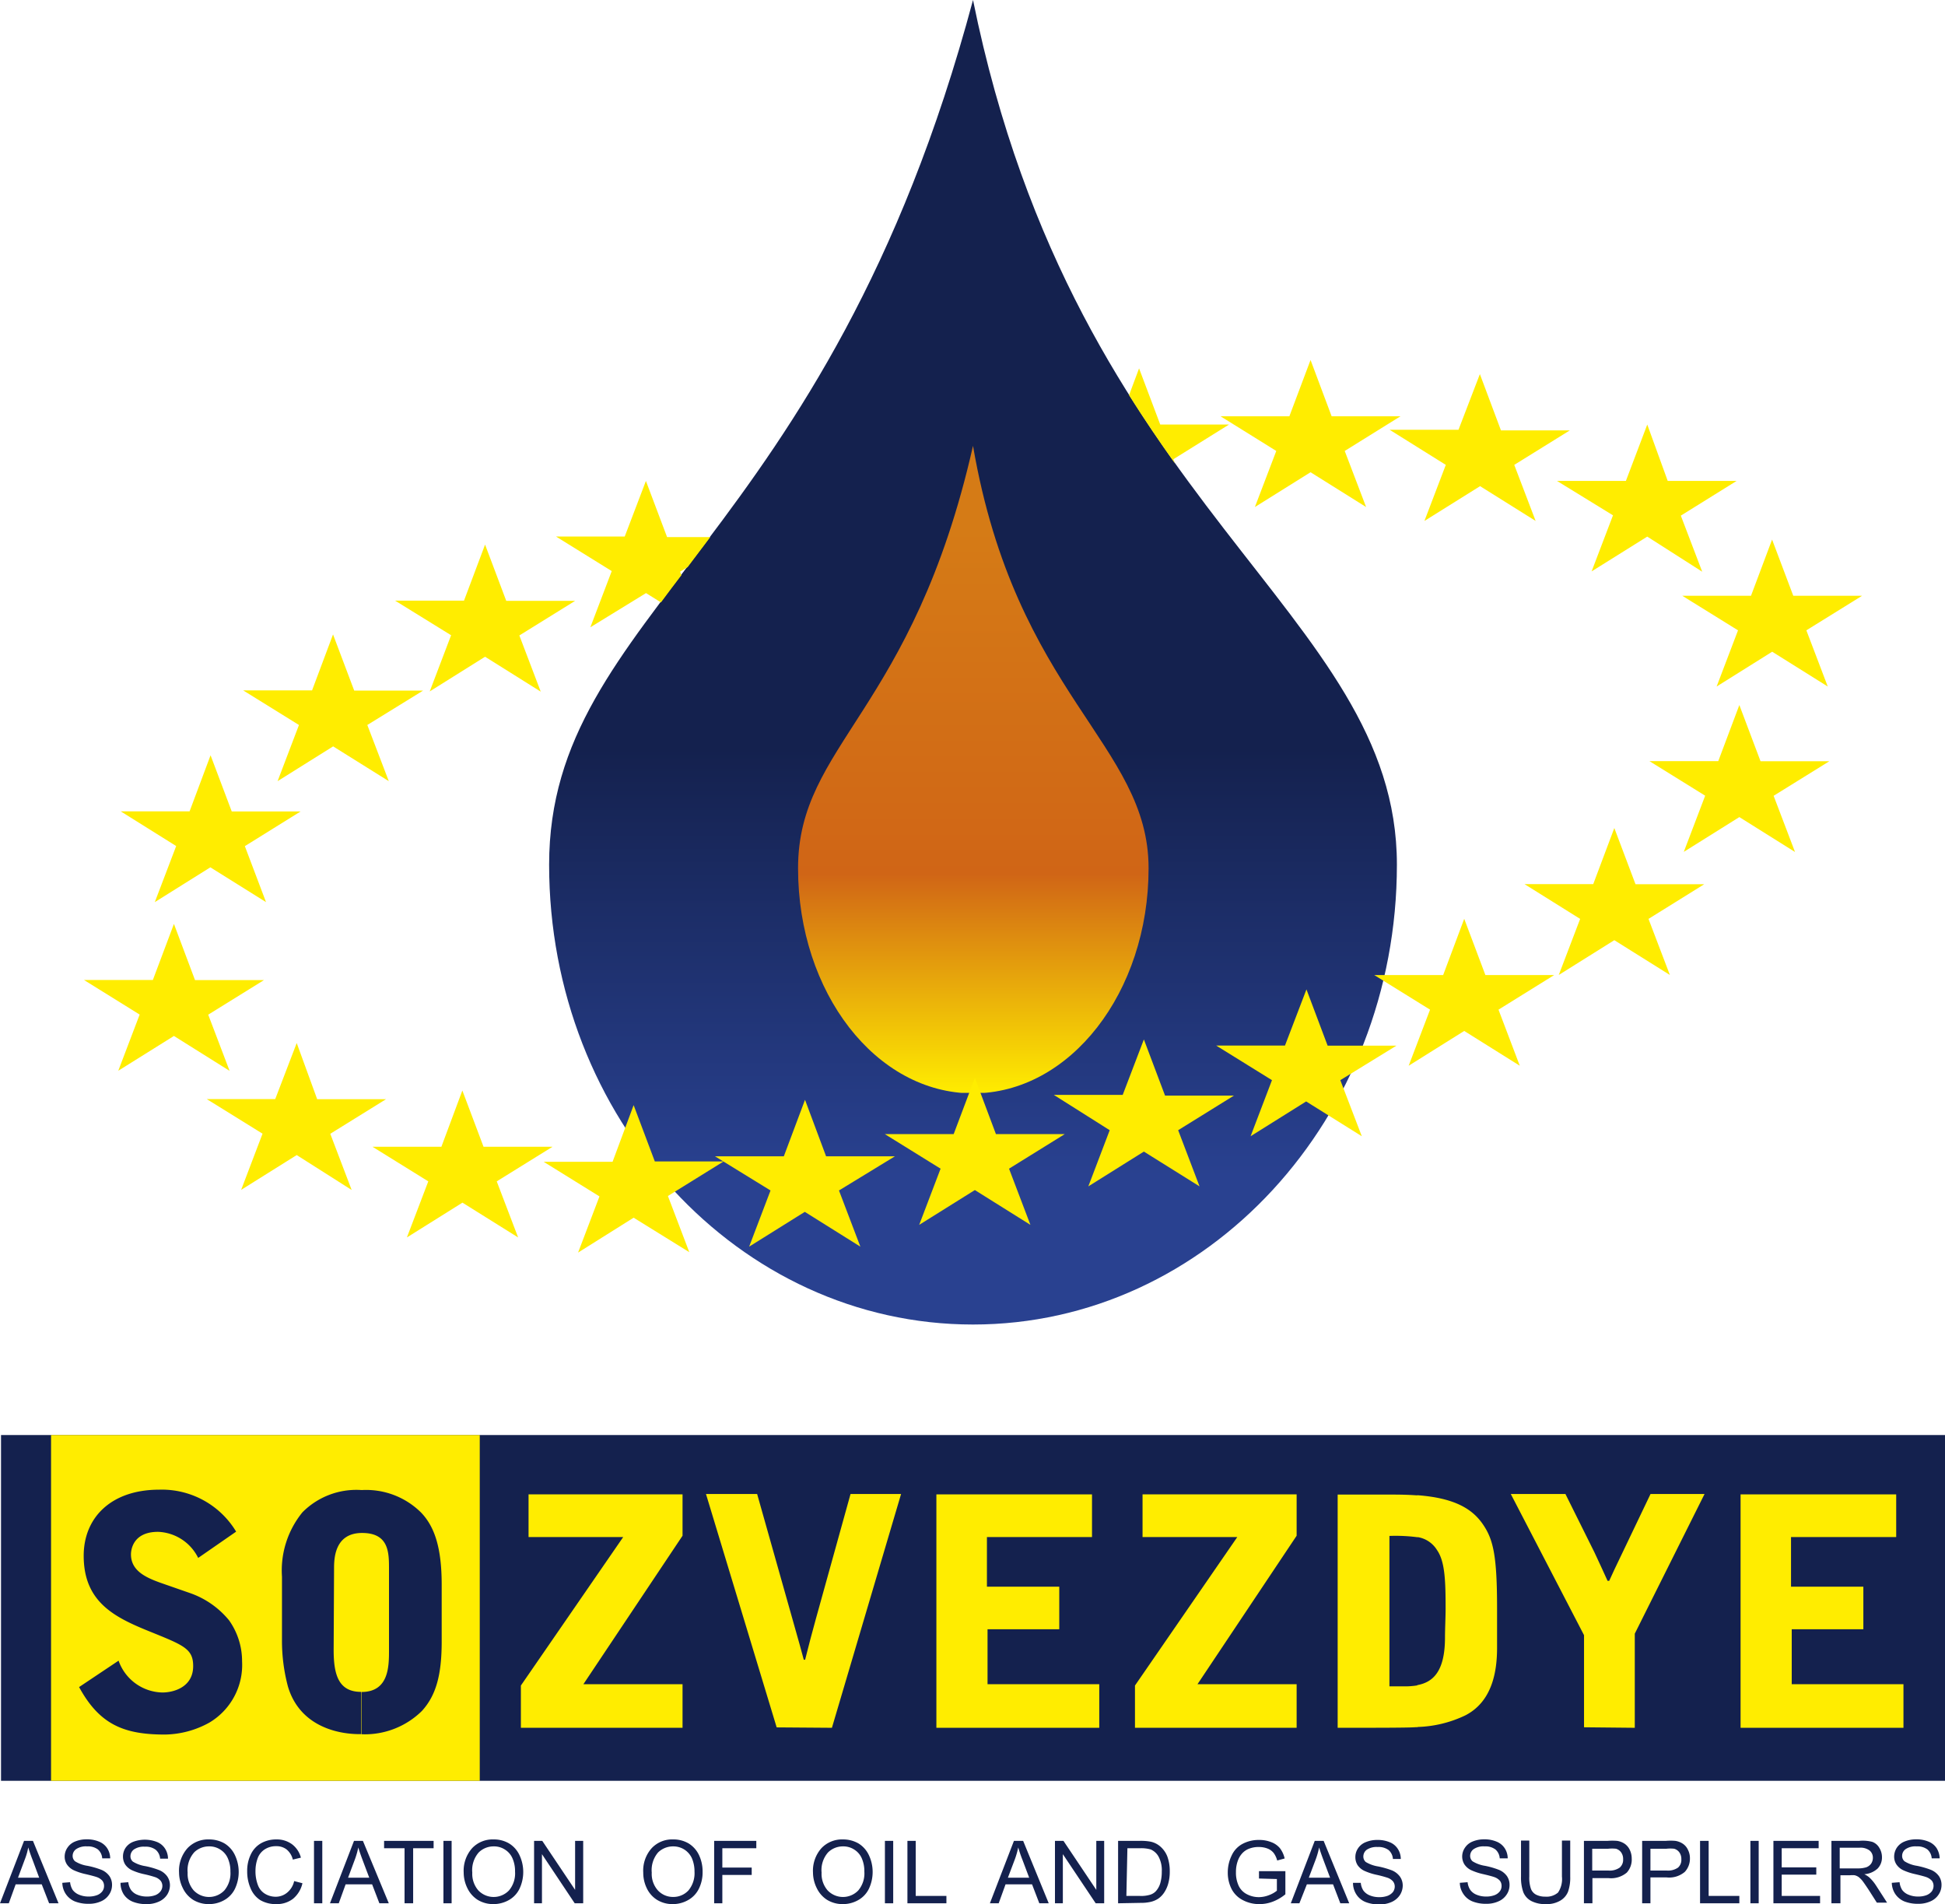
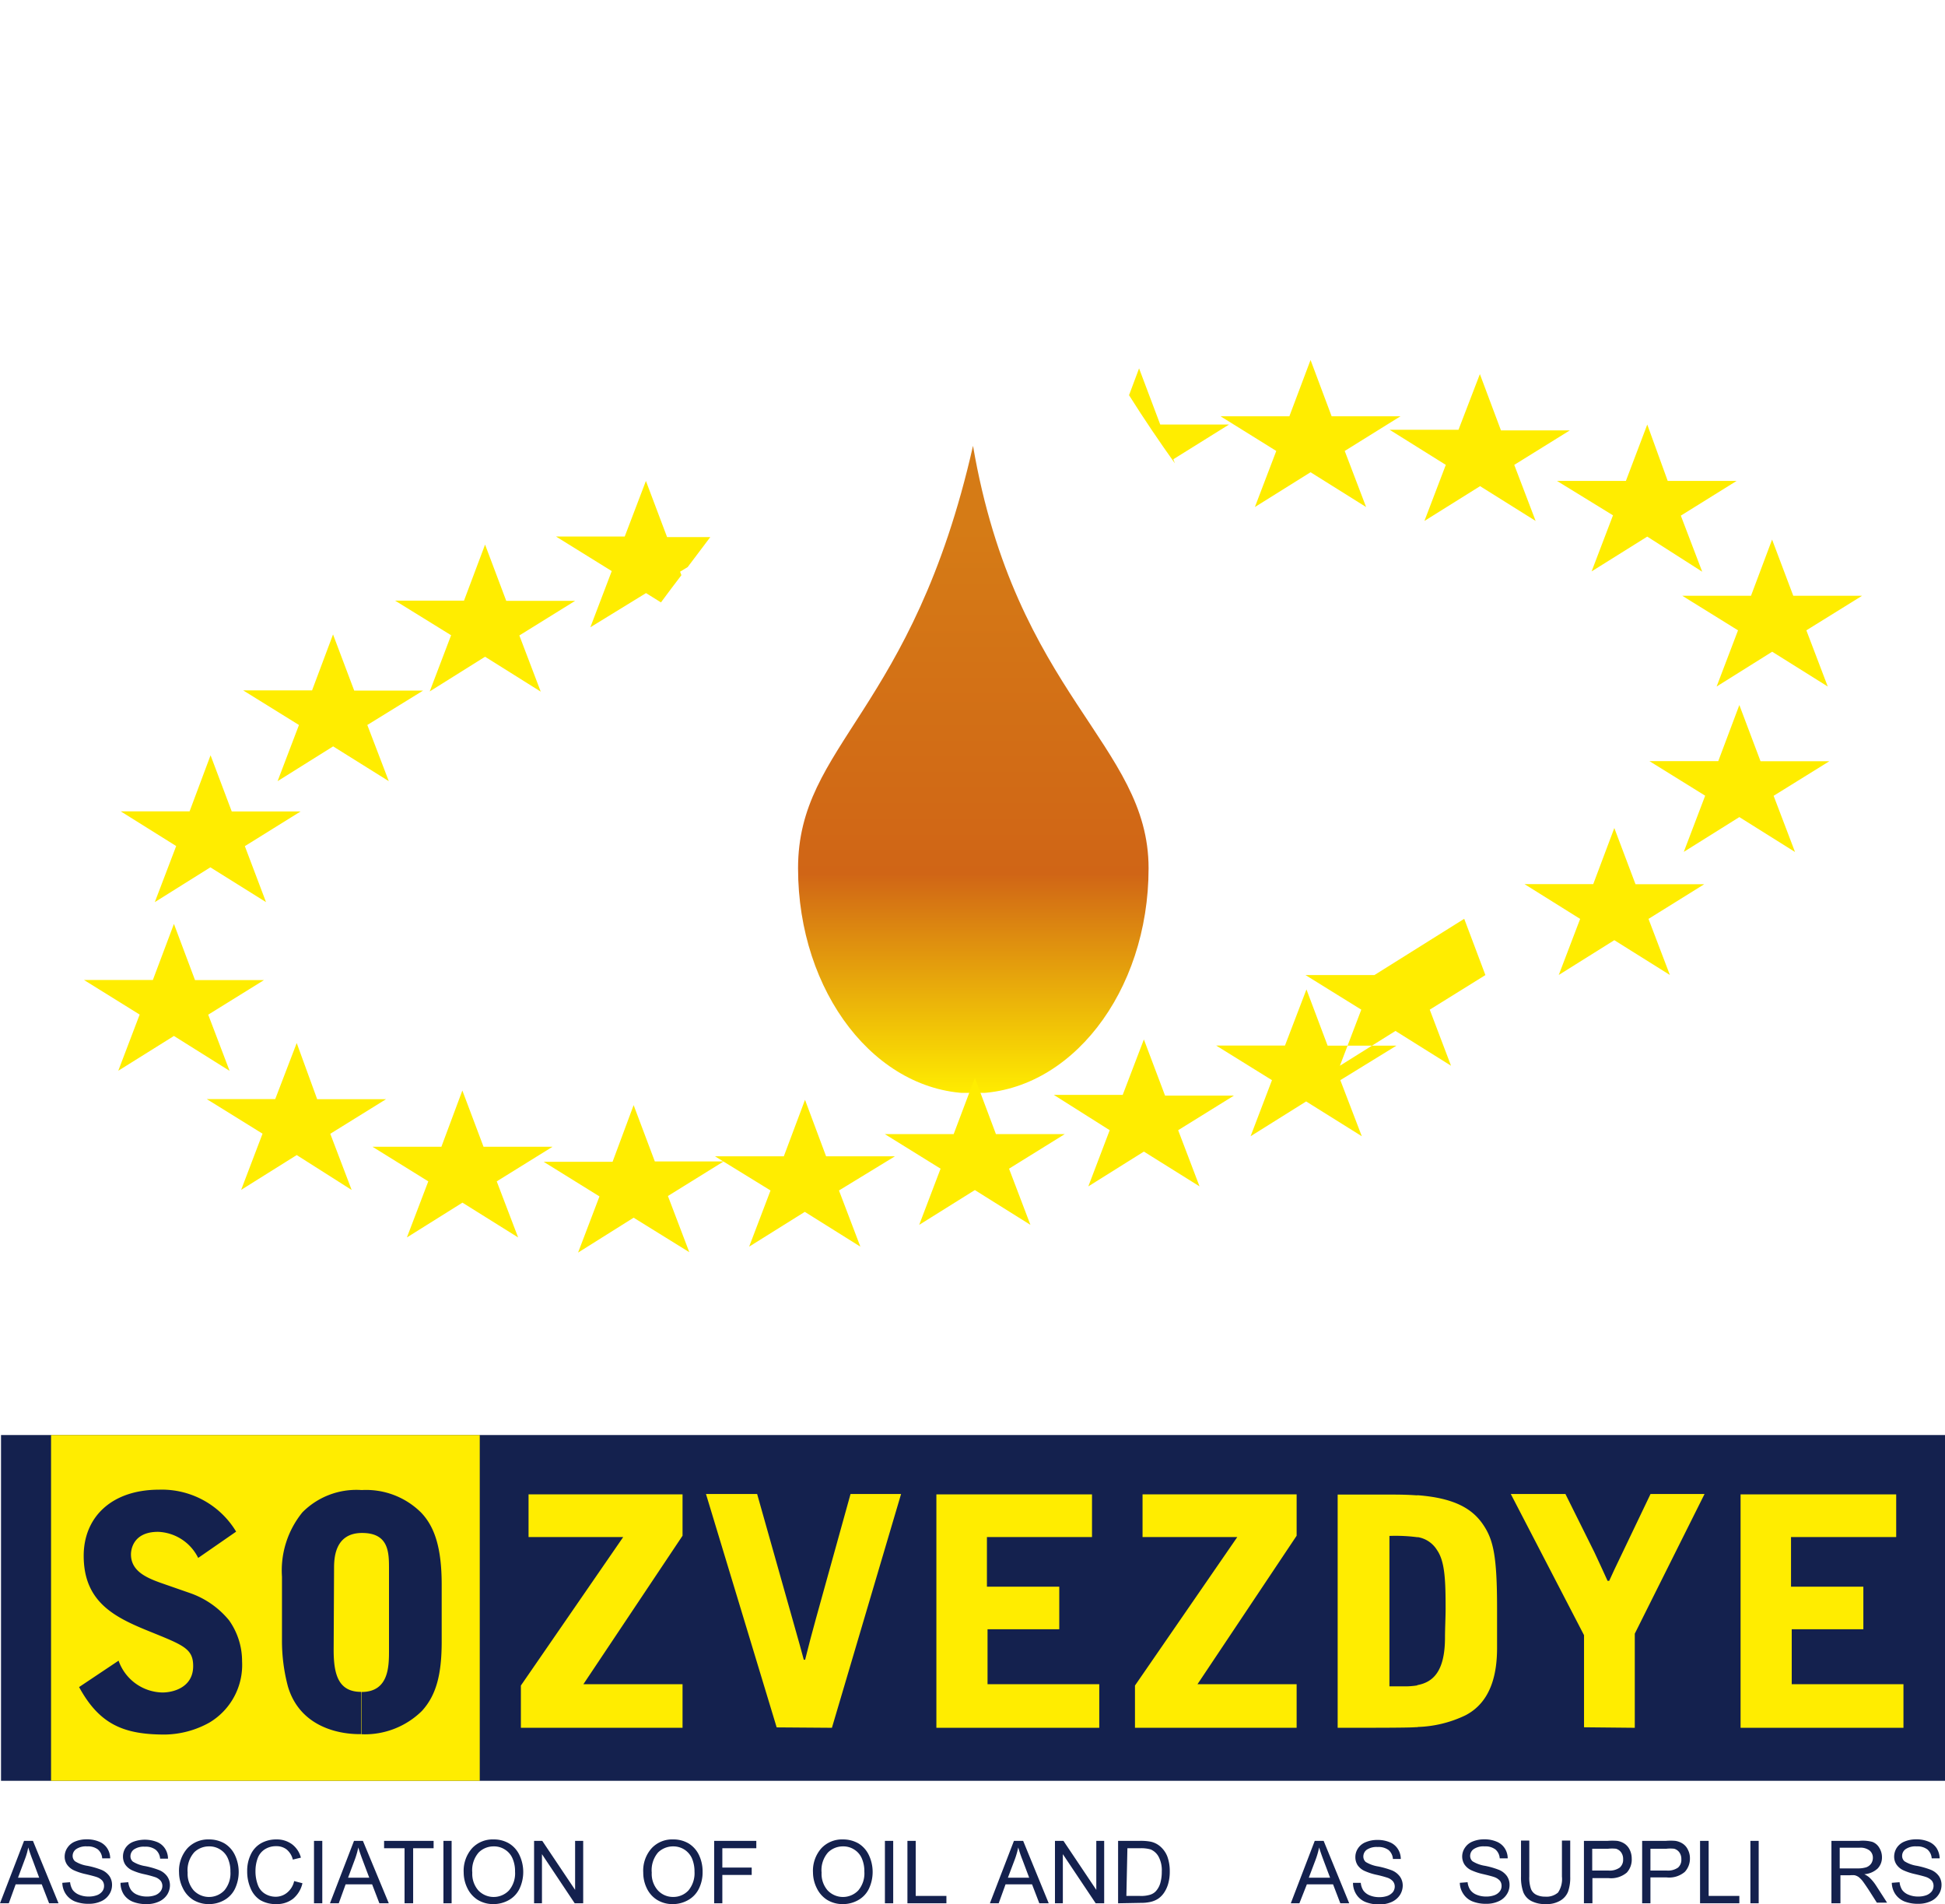
<svg xmlns="http://www.w3.org/2000/svg" viewBox="0 0 190.1 186.08">
  <defs>
    <style>.cls-1{fill:none;clip-rule:evenodd;}.cls-2{clip-path:url(#clip-path);}.cls-3{fill:url(#linear-gradient);}.cls-4{clip-path:url(#clip-path-2);}.cls-5{fill:url(#linear-gradient-2);}.cls-6,.cls-8{fill:#ffed00;}.cls-6{fill-rule:evenodd;}.cls-7{fill:#14214e;}</style>
    <clipPath id="clip-path">
-       <path class="cls-1" d="M95.1,0c10.13,49.9,41.43,59.69,41.43,84.5S118,129.44,95.1,129.44,53.67,109.32,53.67,84.5,80.84,53.32,95.1,0" />
-     </clipPath>
+       </clipPath>
    <linearGradient id="linear-gradient" x1="-46.38" y1="234.01" x2="-46.17" y2="234.01" gradientTransform="translate(22390.63 9329.22) rotate(90) scale(199.57 95.28)" gradientUnits="userSpaceOnUse">
      <stop offset="0" stop-color="#14214e" />
      <stop offset="1" stop-color="#294190" />
    </linearGradient>
    <clipPath id="clip-path-2">
      <path class="cls-1" d="M95.1,43.57c4.19,24.37,17.16,29.15,17.16,41.28s-7.68,22-17.16,22S78,97,78,84.85,89.2,69.62,95.1,43.57" />
    </clipPath>
    <linearGradient id="linear-gradient-2" x1="-46.87" y1="234.08" x2="-46.15" y2="234.08" gradientTransform="translate(10933.55 3637.28) rotate(90) scale(76.5 46.3)" gradientUnits="userSpaceOnUse">
      <stop offset="0" stop-color="#d57b16" />
      <stop offset="0.61" stop-color="#d06516" />
      <stop offset="1" stop-color="#ffed00" />
    </linearGradient>
  </defs>
  <title>sozvezdie</title>
  <g id="Layer_2" data-name="Layer 2">
    <g id="Layer_1-2" data-name="Layer 1">
      <g class="cls-2">
        <rect class="cls-3" x="53.67" width="82.86" height="129.44" />
      </g>
      <g class="cls-4">
        <rect class="cls-5" x="77.95" y="43.57" width="34.31" height="63.23" />
      </g>
-       <path class="cls-6" d="M127.69,96.69l2.07,5.5h6.72L131,105.56l2.1,5.48-5.44-3.4-5.43,3.4,2.09-5.48-5.45-3.38h6.72Zm15.42-6.9,2.07,5.5h6.72l-5.44,3.38,2.08,5.48-5.43-3.4-5.43,3.4,2.09-5.48-5.45-3.38h6.73Zm14.67-8.87,2.07,5.49h6.72l-5.45,3.39,2.09,5.48-5.43-3.4-5.43,3.4,2.09-5.48L149,86.4h6.72ZM170,68.9l2.07,5.49h6.73l-5.45,3.38,2.09,5.49L170,79.85l-5.43,3.4,2.09-5.49-5.45-3.38h6.73Zm3.2-16.17,2.07,5.49H182l-5.45,3.38,2.09,5.49-5.43-3.4-5.43,3.4,2.09-5.49-5.45-3.38h6.72ZM161,41.49,163,47l6.73,0-5.45,3.39,2.09,5.48L161,52.44l-5.44,3.4,2.09-5.48L152.18,47l6.73,0Zm-16.36-4.93,2.06,5.5,6.73,0L148,45.43l2.09,5.48-5.43-3.4-5.44,3.4,2.09-5.48L135.82,42l6.73,0Zm-16.55-1.38,2.06,5.5,6.73,0-5.45,3.39,2.09,5.48-5.43-3.4-5.44,3.4,2.09-5.48-5.45-3.39,6.73,0ZM111.33,36l2.07,5.49h6.72l-5.44,3.39.15.4c-1.5-2.1-3-4.31-4.48-6.66ZM78.68,107.48,80.74,113h6.73L82,116.34l2.09,5.49-5.43-3.4-5.44,3.4,2.09-5.49L69.88,113h6.73ZM61.93,108l2.07,5.5h6.73l-5.45,3.38,2.09,5.49L61.93,119l-5.43,3.41,2.09-5.49-5.45-3.38h6.73Zm-16.74-1.43,2.07,5.5H54l-5.45,3.38,2.09,5.48-5.44-3.4-5.43,3.4,2.09-5.48-5.45-3.38h6.73ZM29,101.93,31,107.42h6.73l-5.45,3.38,2.09,5.49L29,112.88l-5.43,3.4,2.09-5.49-5.45-3.38H26.9ZM17,90.29l2.06,5.49H25.8l-5.45,3.38,2.09,5.49L17,101.24l-5.44,3.4,2.09-5.49L8.21,95.77h6.73Zm3.58-16.48,2.07,5.49h6.73l-5.45,3.39L26,88.16l-5.44-3.4-5.43,3.4,2.09-5.48L11.8,79.29h6.73ZM32.55,62l2.07,5.49h6.73L35.9,70.85,38,76.34l-5.44-3.4-5.43,3.4,2.09-5.49-5.45-3.38h6.73Zm14.86-8.78,2.07,5.5h6.73l-5.45,3.38,2.09,5.49-5.44-3.41L42,67.57l2.09-5.49L38.62,58.7h6.73ZM63.13,47l2.07,5.49h4.22l-2.21,2.93-.74.45.13.34c-.69.9-1.36,1.79-2,2.66l-1.46-.91L57.7,61.3l2.09-5.49-5.45-3.38h6.72Zm32.15,58.34,2.06,5.49h6.73l-5.45,3.38,2.09,5.49-5.43-3.4-5.44,3.4,2.09-5.49-5.45-3.38h6.73Zm16.52-3.76,2.07,5.49h6.73l-5.45,3.38,2.09,5.49-5.44-3.4-5.43,3.4,2.09-5.49L103,107h6.73Z" />
+       <path class="cls-6" d="M127.69,96.69l2.07,5.5h6.72L131,105.56l2.1,5.48-5.44-3.4-5.43,3.4,2.09-5.48-5.45-3.38h6.72Zm15.42-6.9,2.07,5.5l-5.44,3.38,2.08,5.48-5.43-3.4-5.43,3.4,2.09-5.48-5.45-3.38h6.73Zm14.67-8.87,2.07,5.49h6.72l-5.45,3.39,2.09,5.48-5.43-3.4-5.43,3.4,2.09-5.48L149,86.4h6.72ZM170,68.9l2.07,5.49h6.73l-5.45,3.38,2.09,5.49L170,79.85l-5.43,3.4,2.09-5.49-5.45-3.38h6.73Zm3.2-16.17,2.07,5.49H182l-5.45,3.38,2.09,5.49-5.43-3.4-5.43,3.4,2.09-5.49-5.45-3.38h6.72ZM161,41.49,163,47l6.73,0-5.45,3.39,2.09,5.48L161,52.44l-5.44,3.4,2.09-5.48L152.18,47l6.73,0Zm-16.36-4.93,2.06,5.5,6.73,0L148,45.43l2.09,5.48-5.43-3.4-5.44,3.4,2.09-5.48L135.82,42l6.73,0Zm-16.55-1.38,2.06,5.5,6.73,0-5.45,3.39,2.09,5.48-5.43-3.4-5.44,3.4,2.09-5.48-5.45-3.39,6.73,0ZM111.33,36l2.07,5.49h6.72l-5.44,3.39.15.4c-1.5-2.1-3-4.31-4.48-6.66ZM78.68,107.48,80.74,113h6.73L82,116.34l2.09,5.49-5.43-3.4-5.44,3.4,2.09-5.49L69.88,113h6.73ZM61.93,108l2.07,5.5h6.73l-5.45,3.38,2.09,5.49L61.93,119l-5.43,3.41,2.09-5.49-5.45-3.38h6.73Zm-16.74-1.43,2.07,5.5H54l-5.45,3.38,2.09,5.48-5.44-3.4-5.43,3.4,2.09-5.48-5.45-3.38h6.73ZM29,101.93,31,107.42h6.73l-5.45,3.38,2.09,5.49L29,112.88l-5.43,3.4,2.09-5.49-5.45-3.38H26.9ZM17,90.29l2.06,5.49H25.8l-5.45,3.38,2.09,5.49L17,101.24l-5.44,3.4,2.09-5.49L8.21,95.77h6.73Zm3.58-16.48,2.07,5.49h6.73l-5.45,3.39L26,88.16l-5.44-3.4-5.43,3.4,2.09-5.48L11.8,79.29h6.73ZM32.55,62l2.07,5.49h6.73L35.9,70.85,38,76.34l-5.44-3.4-5.43,3.4,2.09-5.49-5.45-3.38h6.73Zm14.86-8.78,2.07,5.5h6.73l-5.45,3.38,2.09,5.49-5.44-3.41L42,67.57l2.09-5.49L38.62,58.7h6.73ZM63.13,47l2.07,5.49h4.22l-2.21,2.93-.74.45.13.34c-.69.9-1.36,1.79-2,2.66l-1.46-.91L57.7,61.3l2.09-5.49-5.45-3.38h6.72Zm32.15,58.34,2.06,5.49h6.73l-5.45,3.38,2.09,5.49-5.43-3.4-5.44,3.4,2.09-5.49-5.45-3.38h6.73Zm16.52-3.76,2.07,5.49h6.73l-5.45,3.38,2.09,5.49-5.44-3.4-5.43,3.4,2.09-5.49L103,107h6.73Z" />
      <rect class="cls-7" x="0.1" y="140.24" width="190" height="33.79" />
      <rect class="cls-8" x="4.99" y="140.24" width="41.9" height="33.79" />
      <path class="cls-7" d="M23.08,149.68a8.47,8.47,0,0,0-7.53-4.1c-4.66,0-7.37,2.7-7.37,6.46,0,4.51,3,6,6.38,7.37s4.32,1.7,4.32,3.41c0,2.08-1.94,2.58-3,2.58a4.64,4.64,0,0,1-4.29-3.11l-3.86,2.58c2,3.67,4.39,4.64,8.37,4.64a9.19,9.19,0,0,0,4.35-1.16,6.56,6.56,0,0,0,3.21-6,6.9,6.9,0,0,0-1.27-4,8.57,8.57,0,0,0-3.86-2.68l-2.87-1c-1.38-.5-2.86-1.15-2.86-2.77,0-.24.06-2.2,2.65-2.2a4.56,4.56,0,0,1,3.92,2.55Z" />
      <path class="cls-7" d="M32.65,153.32c0-.9,0-3.47,2.68-3.51v-4.2h-.09a7.42,7.42,0,0,0-5.68,2.18,9,9,0,0,0-2,6.3v6.12a17.41,17.41,0,0,0,.58,4.6c1.14,3.85,4.79,4.66,7,4.66h.15v-4.13c-2.22,0-2.68-1.71-2.68-4.1Zm2.68-3.51h.06c2.63,0,2.63,1.93,2.63,3.52v7.92c0,1.58,0,4.1-2.69,4.1v4.13a7.94,7.94,0,0,0,5.9-2.27c1.42-1.55,1.94-3.6,1.94-6.8v-5.53c0-3.67-.71-5.69-2-7.05a7.62,7.62,0,0,0-5.86-2.21Z" />
      <polygon class="cls-8" points="51.66 150.21 60.91 150.21 50.91 164.72 50.91 168.85 66.71 168.85 66.71 164.59 57.02 164.59 66.71 150.08 66.71 146.04 51.66 146.04 51.66 150.21" />
      <path class="cls-8" d="M81.31,168.85,88.07,146H83.13L79.77,158.1c-.38,1.37-.74,2.73-1.08,4.1h-.13c-.18-.71-.55-2-1.08-3.88L74,146H69l6.91,22.81Z" />
      <polygon class="cls-8" points="91.52 168.85 107.44 168.85 107.44 164.59 96.52 164.59 96.52 159.22 103.53 159.22 103.53 155.06 96.46 155.06 96.46 150.21 106.73 150.21 106.73 146.04 91.52 146.04 91.52 168.85" />
      <polygon class="cls-8" points="111.67 150.21 120.93 150.21 110.93 164.72 110.93 168.85 126.73 168.85 126.73 164.59 117.04 164.59 126.73 150.08 126.73 146.04 111.67 146.04 111.67 150.21" />
      <path class="cls-8" d="M130.74,168.85c3.73,0,7,0,7.62-.06l.2,0v-4.09a7.35,7.35,0,0,1-1.34.1H135.8v-14.7a16.26,16.26,0,0,1,2.76.13v-4.09c-.69-.05-1.47-.08-2.33-.08h-5.49Zm7.82-.08a11.57,11.57,0,0,0,4.65-1.13c2.5-1.28,3.11-4,3.11-6.59l0-3.88c0-5.13-.37-6.71-1.36-8.17s-2.65-2.6-6.44-2.88v4.09a2.72,2.72,0,0,1,1.93,1.27c.78,1.12.84,3,.84,5.75,0,.78-.06,2-.06,2.8,0,3.39-1.23,4.38-2.71,4.65Z" />
      <path class="cls-8" d="M159.78,168.85v-9.2L166.6,146h-5.28l-2.75,5.75c-.77,1.62-.86,1.77-1.29,2.74h-.16c-.18-.41-1.08-2.36-1.29-2.8L153,146h-5.34l7.16,13.8v9Z" />
      <polygon class="cls-8" points="170.12 168.85 186.04 168.85 186.04 164.59 175.12 164.59 175.12 159.22 182.12 159.22 182.12 155.06 175.05 155.06 175.05 150.21 185.33 150.21 185.33 146.04 170.12 146.04 170.12 168.85" />
      <path class="cls-7" d="M0,186l2.35-6.1h.87l2.5,6.1H4.8l-.72-1.85H1.53L.86,186Zm1.76-2.5H3.83l-.63-1.7c-.2-.51-.34-.93-.44-1.26a6.1,6.1,0,0,1-.33,1.16Z" />
      <path class="cls-7" d="M6.09,184l.76-.06a1.8,1.8,0,0,0,.25.75,1.46,1.46,0,0,0,.62.47,2.35,2.35,0,0,0,.94.18,2.26,2.26,0,0,0,.81-.13,1.15,1.15,0,0,0,.53-.38.85.85,0,0,0,.17-.52.82.82,0,0,0-.16-.51,1.31,1.31,0,0,0-.55-.36c-.17-.06-.53-.16-1.09-.29a5.66,5.66,0,0,1-1.18-.39,1.65,1.65,0,0,1-.65-.56,1.38,1.38,0,0,1-.22-.77,1.53,1.53,0,0,1,.27-.86,1.61,1.61,0,0,1,.76-.61,2.9,2.9,0,0,1,1.12-.21,3,3,0,0,1,1.2.22,1.71,1.71,0,0,1,.8.64,1.82,1.82,0,0,1,.3,1l-.78,0a1.25,1.25,0,0,0-.42-.87,1.61,1.61,0,0,0-1.06-.3,1.7,1.7,0,0,0-1.07.27.8.8,0,0,0-.34.65.68.68,0,0,0,.24.54,3.19,3.19,0,0,0,1.22.44,8,8,0,0,1,1.35.39,1.81,1.81,0,0,1,.79.62,1.51,1.51,0,0,1,.25.87,1.65,1.65,0,0,1-.28.92,1.78,1.78,0,0,1-.8.67,2.8,2.8,0,0,1-1.18.24,3.57,3.57,0,0,1-1.39-.24,2,2,0,0,1-.88-.73A2.06,2.06,0,0,1,6.09,184Z" />
      <path class="cls-7" d="M11.78,184l.76-.06a1.67,1.67,0,0,0,.26.75,1.37,1.37,0,0,0,.61.47,2.35,2.35,0,0,0,.94.18,2.31,2.31,0,0,0,.82-.13,1.18,1.18,0,0,0,.52-.38.86.86,0,0,0,.18-.52.82.82,0,0,0-.17-.51,1.25,1.25,0,0,0-.55-.36,11.18,11.18,0,0,0-1.09-.29,5.88,5.88,0,0,1-1.18-.39,1.65,1.65,0,0,1-.65-.56,1.46,1.46,0,0,1-.21-.77,1.52,1.52,0,0,1,.26-.86A1.61,1.61,0,0,1,13,180a3.24,3.24,0,0,1,2.32,0,1.66,1.66,0,0,1,.8.64,1.82,1.82,0,0,1,.3,1l-.77,0a1.26,1.26,0,0,0-.43-.87,1.61,1.61,0,0,0-1.06-.3,1.7,1.7,0,0,0-1.07.27.83.83,0,0,0-.34.65.68.68,0,0,0,.24.54,3.27,3.27,0,0,0,1.22.44,8,8,0,0,1,1.35.39,1.81,1.81,0,0,1,.79.62,1.51,1.51,0,0,1,.26.87,1.74,1.74,0,0,1-.28.92,1.86,1.86,0,0,1-.81.67,2.75,2.75,0,0,1-1.17.24,3.5,3.5,0,0,1-1.39-.24,1.92,1.92,0,0,1-.88-.73A2.07,2.07,0,0,1,11.78,184Z" />
      <path class="cls-7" d="M17.5,183a3.32,3.32,0,0,1,.82-2.38,2.77,2.77,0,0,1,2.11-.86,3,3,0,0,1,1.53.4,2.68,2.68,0,0,1,1,1.13,3.86,3.86,0,0,1,0,3.3,2.53,2.53,0,0,1-1.06,1.11,3,3,0,0,1-1.48.38,2.91,2.91,0,0,1-1.55-.42,2.77,2.77,0,0,1-1-1.14A3.46,3.46,0,0,1,17.5,183Zm.84,0a2.46,2.46,0,0,0,.59,1.74,2.07,2.07,0,0,0,3,0,2.58,2.58,0,0,0,.59-1.83,3.11,3.11,0,0,0-.25-1.3,1.89,1.89,0,0,0-.74-.86,1.93,1.93,0,0,0-1.09-.31A2.06,2.06,0,0,0,19,181,2.62,2.62,0,0,0,18.34,183Z" />
      <path class="cls-7" d="M28.75,183.83l.81.21a2.75,2.75,0,0,1-.92,1.52,2.57,2.57,0,0,1-1.61.52,3,3,0,0,1-1.61-.4,2.51,2.51,0,0,1-.94-1.17,4.07,4.07,0,0,1-.32-1.64,3.63,3.63,0,0,1,.36-1.66,2.47,2.47,0,0,1,1-1.08,3,3,0,0,1,1.48-.37,2.5,2.5,0,0,1,1.54.47,2.39,2.39,0,0,1,.87,1.31l-.79.19a1.84,1.84,0,0,0-.62-1,1.61,1.61,0,0,0-1-.31,2,2,0,0,0-1.17.34,1.76,1.76,0,0,0-.67.91,3.59,3.59,0,0,0-.19,1.17,3.76,3.76,0,0,0,.23,1.36,1.66,1.66,0,0,0,.7.87,2,2,0,0,0,1,.29,1.74,1.74,0,0,0,1.15-.39A2,2,0,0,0,28.75,183.83Z" />
      <path class="cls-7" d="M30.69,186v-6.1h.81V186Z" />
      <path class="cls-7" d="M32.25,186l2.35-6.1h.87L38,186h-.92l-.71-1.85H33.78L33.11,186Zm1.77-2.5h2.07l-.64-1.7c-.19-.51-.34-.93-.43-1.26a8,8,0,0,1-.33,1.16Z" />
      <path class="cls-7" d="M39.54,186v-5.38h-2v-.72h4.84v.72h-2V186Z" />
      <path class="cls-7" d="M43.34,186v-6.1h.8V186Z" />
      <path class="cls-7" d="M45.32,183a3.32,3.32,0,0,1,.82-2.38,2.75,2.75,0,0,1,2.11-.86,2.9,2.9,0,0,1,1.52.4,2.64,2.64,0,0,1,1,1.13,3.86,3.86,0,0,1,0,3.3,2.53,2.53,0,0,1-1.06,1.11,3.06,3.06,0,0,1-1.49.38,2.9,2.9,0,0,1-1.54-.42,2.77,2.77,0,0,1-1-1.14A3.46,3.46,0,0,1,45.32,183Zm.84,0a2.46,2.46,0,0,0,.59,1.74,2.07,2.07,0,0,0,3,0,2.58,2.58,0,0,0,.59-1.83,3.11,3.11,0,0,0-.25-1.3,1.89,1.89,0,0,0-.74-.86,1.93,1.93,0,0,0-1.09-.31,2.06,2.06,0,0,0-1.47.59A2.62,2.62,0,0,0,46.16,183Z" />
      <path class="cls-7" d="M52.2,186v-6.1H53l3.21,4.79v-4.79H57V186h-.83l-3.2-4.8V186Z" />
      <path class="cls-7" d="M62.87,183a3.28,3.28,0,0,1,.82-2.38,2.73,2.73,0,0,1,2.1-.86,2.91,2.91,0,0,1,1.53.4,2.7,2.7,0,0,1,1,1.13,3.76,3.76,0,0,1,.35,1.64,3.59,3.59,0,0,1-.37,1.66,2.55,2.55,0,0,1-1.07,1.11,3,3,0,0,1-1.48.38,2.87,2.87,0,0,1-1.54-.42,2.7,2.7,0,0,1-1-1.14A3.46,3.46,0,0,1,62.87,183Zm.83,0a2.42,2.42,0,0,0,.6,1.74,2,2,0,0,0,1.49.64,2,2,0,0,0,1.5-.64,2.63,2.63,0,0,0,.59-1.83,3.28,3.28,0,0,0-.25-1.3,2,2,0,0,0-.74-.86,2,2,0,0,0-1.09-.31,2.09,2.09,0,0,0-1.48.59A2.66,2.66,0,0,0,63.7,183Z" />
      <path class="cls-7" d="M69.8,186v-6.1h4.12v.72H70.6v1.89h2.87v.72H70.6V186Z" />
      <path class="cls-7" d="M79.46,183a3.32,3.32,0,0,1,.82-2.38,2.77,2.77,0,0,1,2.11-.86,3,3,0,0,1,1.53.4,2.68,2.68,0,0,1,1,1.13,3.86,3.86,0,0,1,0,3.3,2.53,2.53,0,0,1-1.06,1.11,3,3,0,0,1-1.48.38,2.91,2.91,0,0,1-1.55-.42,2.77,2.77,0,0,1-1-1.14A3.46,3.46,0,0,1,79.46,183Zm.84,0a2.46,2.46,0,0,0,.59,1.74,2.07,2.07,0,0,0,3,0,2.58,2.58,0,0,0,.59-1.83,3.11,3.11,0,0,0-.25-1.3,1.89,1.89,0,0,0-.74-.86,1.93,1.93,0,0,0-1.09-.31,2.06,2.06,0,0,0-1.47.59A2.62,2.62,0,0,0,80.3,183Z" />
      <path class="cls-7" d="M86.49,186v-6.1h.81V186Z" />
      <path class="cls-7" d="M88.69,186v-6.1h.81v5.38h3V186Z" />
      <path class="cls-7" d="M96.75,186l2.35-6.1H100l2.5,6.1h-.92l-.71-1.85H98.28L97.61,186Zm1.76-2.5h2.08l-.64-1.7a12.69,12.69,0,0,1-.43-1.26,8,8,0,0,1-.33,1.16Z" />
      <path class="cls-7" d="M103.11,186v-6.1h.83l3.21,4.79v-4.79h.77V186h-.83l-3.21-4.8V186Z" />
      <path class="cls-7" d="M109.28,186v-6.1h2.1a5.08,5.08,0,0,1,1.09.08,2.11,2.11,0,0,1,.9.44,2.5,2.5,0,0,1,.72,1,4.14,4.14,0,0,1,.24,1.46,4.22,4.22,0,0,1-.16,1.23,3,3,0,0,1-.42.89,2.21,2.21,0,0,1-.55.55,2.3,2.3,0,0,1-.73.31,4.22,4.22,0,0,1-1,.1Zm.81-.72h1.3a3,3,0,0,0,1-.11,1.29,1.29,0,0,0,.55-.32,2,2,0,0,0,.45-.77,4,4,0,0,0,.16-1.18,2.81,2.81,0,0,0-.32-1.47,1.61,1.61,0,0,0-.76-.69,3.33,3.33,0,0,0-1-.12h-1.28Z" />
-       <path class="cls-7" d="M123.05,183.58v-.72h2.58v2.26a4.3,4.3,0,0,1-1.23.72,3.61,3.61,0,0,1-1.3.24,3.41,3.41,0,0,1-1.63-.39,2.53,2.53,0,0,1-1.11-1.11A3.53,3.53,0,0,1,120,183a3.79,3.79,0,0,1,.38-1.67,2.42,2.42,0,0,1,1.07-1.14,3.36,3.36,0,0,1,1.61-.38,3.09,3.09,0,0,1,1.2.22,2,2,0,0,1,.84.59,2.65,2.65,0,0,1,.46,1l-.73.2a2.16,2.16,0,0,0-.34-.73,1.45,1.45,0,0,0-.58-.43,2.32,2.32,0,0,0-.84-.16,2.53,2.53,0,0,0-1,.17,1.76,1.76,0,0,0-.66.45,2.1,2.1,0,0,0-.38.6,3.13,3.13,0,0,0-.23,1.23,3,3,0,0,0,.28,1.37,1.79,1.79,0,0,0,.82.81,2.49,2.49,0,0,0,1.14.27,2.76,2.76,0,0,0,1-.2,2.73,2.73,0,0,0,.76-.43v-1.14Z" />
      <path class="cls-7" d="M126.16,186l2.34-6.1h.87l2.5,6.1H131l-.71-1.85h-2.56L127,186Zm1.76-2.5H130l-.64-1.7c-.19-.51-.34-.93-.43-1.26a8,8,0,0,1-.33,1.16Z" />
      <path class="cls-7" d="M132.24,184,133,184a1.66,1.66,0,0,0,.25.75,1.42,1.42,0,0,0,.61.47,2.35,2.35,0,0,0,.94.18,2.31,2.31,0,0,0,.82-.13,1.27,1.27,0,0,0,.53-.38.92.92,0,0,0,.17-.52.82.82,0,0,0-.17-.51,1.25,1.25,0,0,0-.55-.36,11.18,11.18,0,0,0-1.09-.29,5.88,5.88,0,0,1-1.18-.39,1.65,1.65,0,0,1-.65-.56,1.46,1.46,0,0,1-.21-.77,1.52,1.52,0,0,1,.26-.86,1.59,1.59,0,0,1,.77-.61,2.87,2.87,0,0,1,1.12-.21,3,3,0,0,1,1.2.22,1.68,1.68,0,0,1,.79.64,1.82,1.82,0,0,1,.3,1l-.77,0a1.25,1.25,0,0,0-.42-.87,1.64,1.64,0,0,0-1.07-.3,1.72,1.72,0,0,0-1.07.27.82.82,0,0,0-.33.65.71.71,0,0,0,.23.54,3.35,3.35,0,0,0,1.22.44,8.55,8.55,0,0,1,1.36.39,1.84,1.84,0,0,1,.78.62,1.51,1.51,0,0,1,.26.87,1.74,1.74,0,0,1-.28.92,1.89,1.89,0,0,1-.8.67,2.8,2.8,0,0,1-1.18.24,3.54,3.54,0,0,1-1.39-.24,1.92,1.92,0,0,1-.88-.73A2.07,2.07,0,0,1,132.24,184Z" />
      <path class="cls-7" d="M142.68,184l.76-.06a1.67,1.67,0,0,0,.26.75,1.37,1.37,0,0,0,.61.47,2.35,2.35,0,0,0,.94.18,2.22,2.22,0,0,0,.81-.13,1.15,1.15,0,0,0,.53-.38.85.85,0,0,0,.17-.52.82.82,0,0,0-.16-.51,1.31,1.31,0,0,0-.55-.36c-.17-.06-.53-.16-1.09-.29a5.88,5.88,0,0,1-1.18-.39,1.65,1.65,0,0,1-.65-.56,1.47,1.47,0,0,1-.22-.77,1.53,1.53,0,0,1,.27-.86,1.61,1.61,0,0,1,.76-.61,2.9,2.9,0,0,1,1.12-.21,3,3,0,0,1,1.2.22,1.71,1.71,0,0,1,.8.64,1.82,1.82,0,0,1,.3,1l-.78,0a1.25,1.25,0,0,0-.42-.87,1.61,1.61,0,0,0-1.06-.3,1.7,1.7,0,0,0-1.07.27.8.8,0,0,0-.34.65.68.68,0,0,0,.24.54,3.27,3.27,0,0,0,1.22.44,8,8,0,0,1,1.35.39,1.81,1.81,0,0,1,.79.62,1.51,1.51,0,0,1,.25.87,1.65,1.65,0,0,1-.28.92,1.78,1.78,0,0,1-.8.67,2.78,2.78,0,0,1-1.17.24,3.5,3.5,0,0,1-1.39-.24,1.92,1.92,0,0,1-.88-.73A2,2,0,0,1,142.68,184Z" />
      <path class="cls-7" d="M152.66,179.87h.81v3.52a4.16,4.16,0,0,1-.21,1.47,1.79,1.79,0,0,1-.76.88,2.6,2.6,0,0,1-1.42.34,2.92,2.92,0,0,1-1.41-.3,1.7,1.7,0,0,1-.78-.85,4.27,4.27,0,0,1-.23-1.54v-3.52h.81v3.52a3.37,3.37,0,0,0,.15,1.17,1.07,1.07,0,0,0,.5.59,1.89,1.89,0,0,0,.89.2,1.72,1.72,0,0,0,1.27-.4,2.36,2.36,0,0,0,.38-1.56Z" />
      <path class="cls-7" d="M154.81,186v-6.1h2.31a5.72,5.72,0,0,1,.93,0,1.81,1.81,0,0,1,.75.29,1.51,1.51,0,0,1,.49.59,1.91,1.91,0,0,1,.19.83A1.89,1.89,0,0,1,159,183a2.38,2.38,0,0,1-1.79.54h-1.57V186Zm.81-3.2h1.58a1.7,1.7,0,0,0,1.11-.29,1,1,0,0,0,.33-.82,1.09,1.09,0,0,0-.19-.66.93.93,0,0,0-.51-.36,3.35,3.35,0,0,0-.76,0h-1.56Z" />
      <path class="cls-7" d="M160.5,186v-6.1h2.31a5.57,5.57,0,0,1,.93,0,1.81,1.81,0,0,1,.75.29,1.43,1.43,0,0,1,.49.59,1.78,1.78,0,0,1,.19.83,1.89,1.89,0,0,1-.5,1.32,2.36,2.36,0,0,1-1.79.54h-1.57V186Zm.81-3.2h1.58a1.71,1.71,0,0,0,1.12-.29,1,1,0,0,0,.32-.82,1.09,1.09,0,0,0-.19-.66.93.93,0,0,0-.51-.36,3.25,3.25,0,0,0-.75,0h-1.57Z" />
      <path class="cls-7" d="M166.16,186v-6.1H167v5.38h3V186Z" />
      <path class="cls-7" d="M171.08,186v-6.1h.81V186Z" />
-       <path class="cls-7" d="M173.33,186v-6.1h4.42v.72h-3.61v1.87h3.38v.71h-3.38v2.08h3.75V186Z" />
      <path class="cls-7" d="M179,186v-6.1h2.71A3.57,3.57,0,0,1,183,180a1.32,1.32,0,0,1,.68.58,1.75,1.75,0,0,1,.26.92,1.56,1.56,0,0,1-.42,1.1,2.15,2.15,0,0,1-1.31.56,2.2,2.2,0,0,1,.49.31,4.25,4.25,0,0,1,.67.81l1.07,1.66h-1l-.81-1.27c-.24-.36-.43-.64-.58-.84a2.23,2.23,0,0,0-.41-.41,1.19,1.19,0,0,0-.37-.16,2.34,2.34,0,0,0-.45,0h-.94V186Zm.81-3.41h1.74a2.72,2.72,0,0,0,.86-.11,1,1,0,0,0,.48-.37,1,1,0,0,0,.16-.55.9.9,0,0,0-.31-.71,1.46,1.46,0,0,0-1-.28h-1.93Z" />
      <path class="cls-7" d="M184.9,184l.76-.06a1.8,1.8,0,0,0,.25.75,1.4,1.4,0,0,0,.62.47,2.35,2.35,0,0,0,.94.18,2.26,2.26,0,0,0,.81-.13,1.21,1.21,0,0,0,.53-.38.92.92,0,0,0,.17-.52.82.82,0,0,0-.16-.51,1.38,1.38,0,0,0-.55-.36c-.17-.06-.53-.16-1.09-.29a5.66,5.66,0,0,1-1.18-.39,1.65,1.65,0,0,1-.65-.56,1.38,1.38,0,0,1-.22-.77,1.6,1.6,0,0,1,.26-.86,1.63,1.63,0,0,1,.77-.61,2.9,2.9,0,0,1,1.12-.21,3,3,0,0,1,1.2.22,1.71,1.71,0,0,1,.8.64,2,2,0,0,1,.3,1l-.78,0a1.25,1.25,0,0,0-.42-.87,1.61,1.61,0,0,0-1.06-.3,1.7,1.7,0,0,0-1.07.27.8.8,0,0,0-.34.65.68.68,0,0,0,.24.54,3.19,3.19,0,0,0,1.22.44,8.34,8.34,0,0,1,1.35.39,1.81,1.81,0,0,1,.79.62,1.51,1.51,0,0,1,.25.87,1.65,1.65,0,0,1-.28.92,1.78,1.78,0,0,1-.8.67,2.8,2.8,0,0,1-1.18.24,3.57,3.57,0,0,1-1.39-.24,2,2,0,0,1-.88-.73A2.06,2.06,0,0,1,184.9,184Z" />
    </g>
  </g>
</svg>